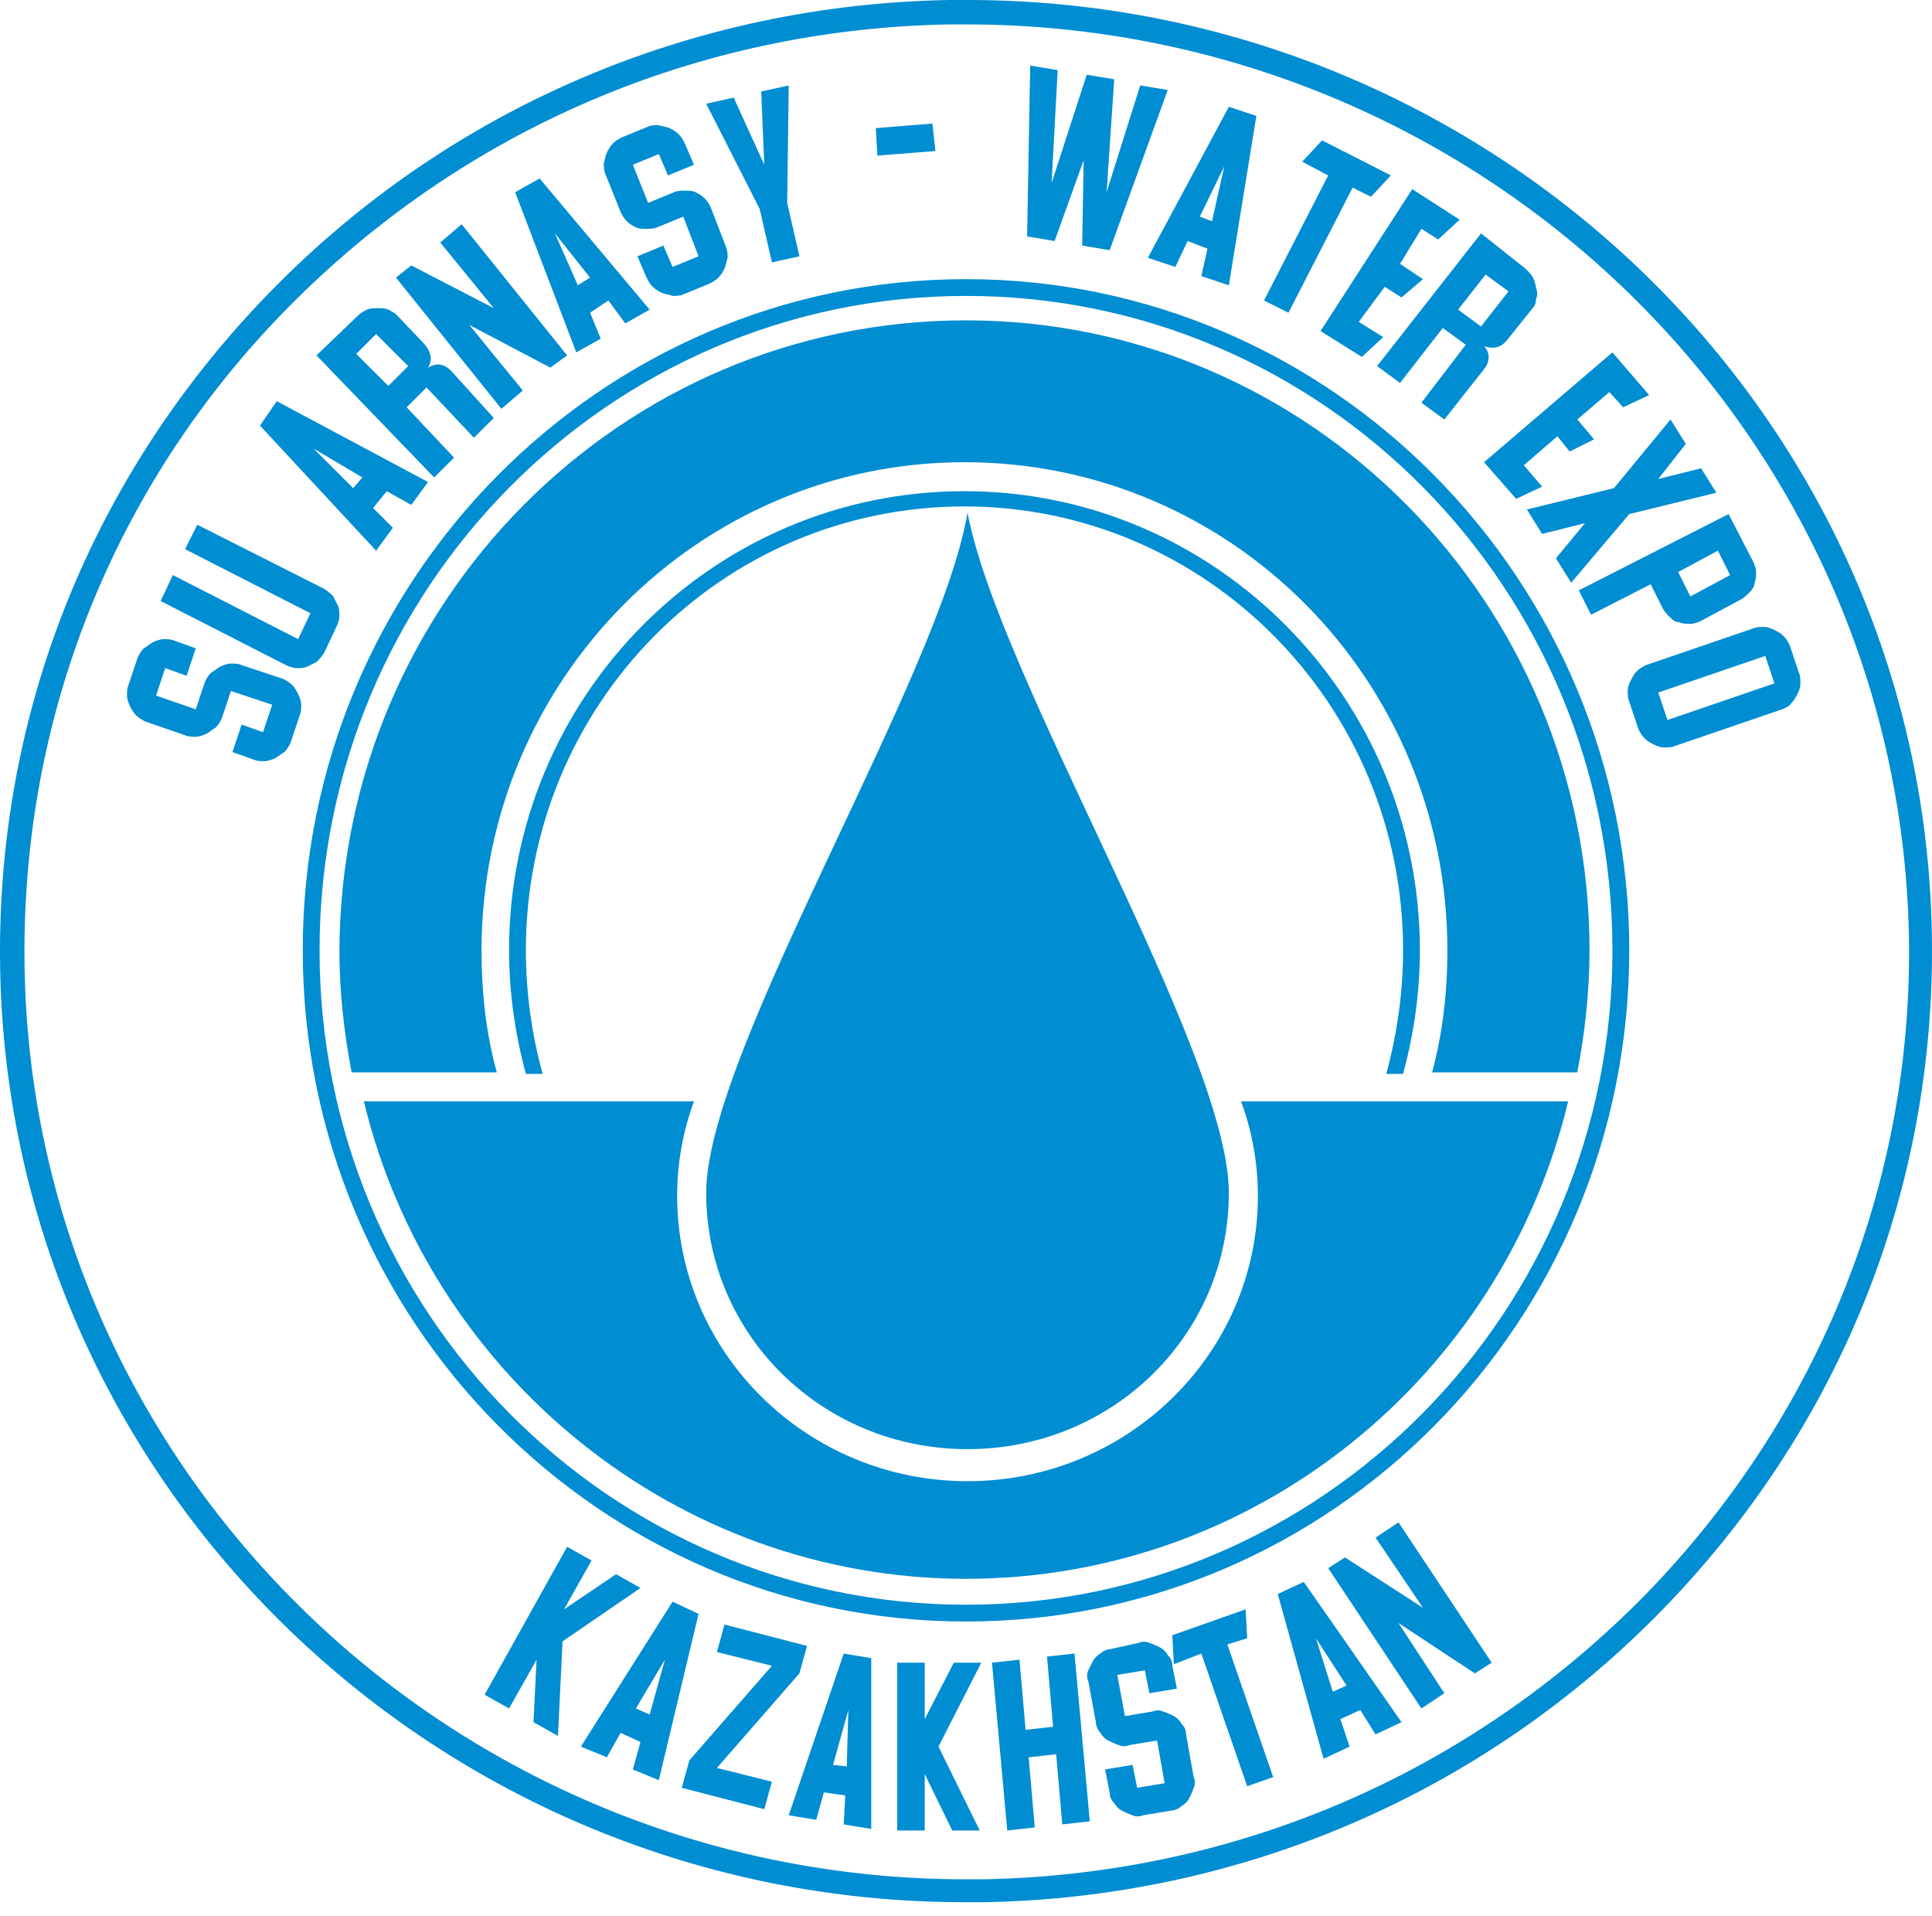
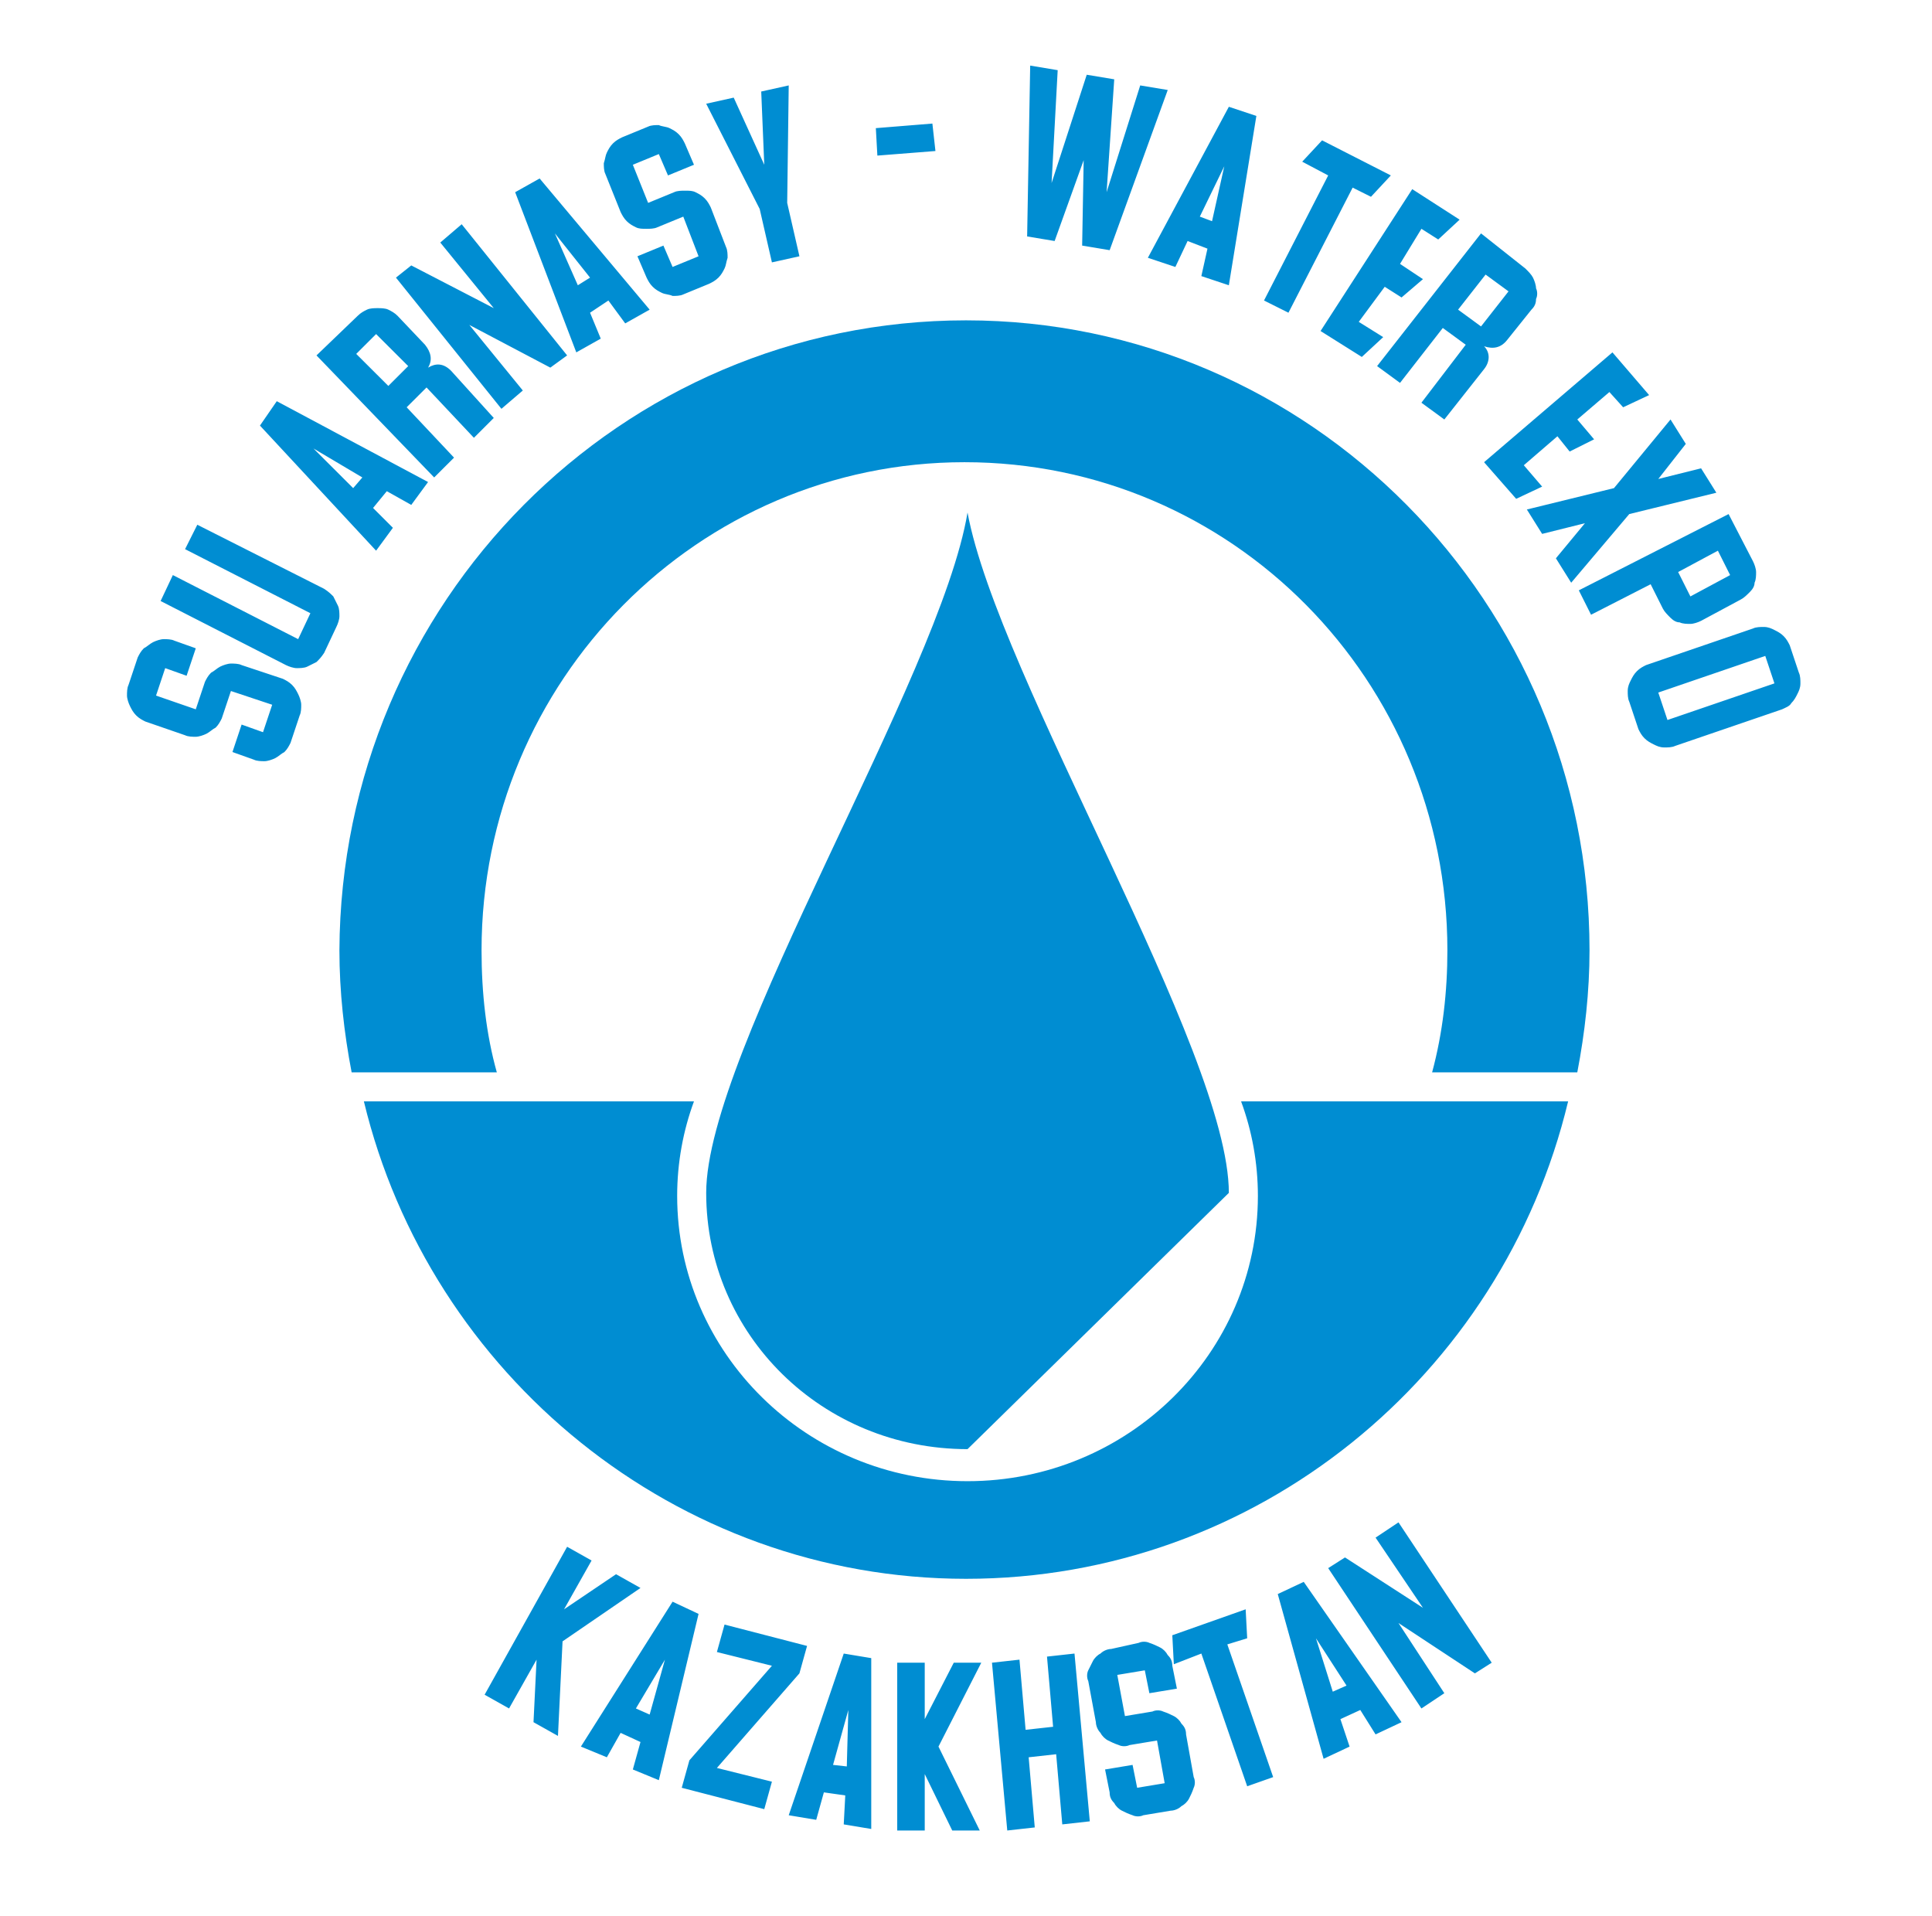
<svg xmlns="http://www.w3.org/2000/svg" width="120" height="119" viewBox="0 0 120 119" fill="none">
-   <path d="M59.905 118.135C27.347 118.135 0.579 92.367 0.01 60.157C-0.275 44.336 5.705 29.463 16.811 18.094C27.917 6.726 42.914 0.284 58.956 0C59.336 0 59.715 0 60.095 0C92.653 0 119.421 25.768 119.99 57.978C120.275 73.799 114.295 88.672 103.189 100.04C92.083 111.408 77.086 117.85 61.139 118.135C60.664 118.135 60.285 118.135 59.905 118.135ZM58.956 1.516C43.294 1.8 28.771 8.052 17.855 19.137C7.034 30.126 1.244 44.715 1.528 60.157C2.098 91.514 28.201 116.714 60 116.714C60.38 116.714 60.759 116.714 61.044 116.714C76.706 116.429 91.229 110.177 102.145 99.093C112.966 88.009 118.851 73.42 118.566 58.073C117.902 26.621 91.799 1.516 60 1.516C59.62 1.516 59.336 1.516 58.956 1.516Z" fill="#008DD2" />
  <path d="M83.54 96.724L82.496 97.388L88.286 106.103L89.71 105.156L86.863 100.798L91.609 103.924L92.653 103.261L86.863 94.545L85.439 95.493L88.381 99.851L83.54 96.724ZM82.781 105.061L81.737 101.745L83.635 104.682L82.781 105.061ZM84.49 106.198L85.439 107.714L87.052 106.956L80.977 98.24L79.364 98.998L82.211 109.229L83.825 108.471L83.255 106.766L84.49 106.198ZM74.618 102.693L77.465 110.935L79.079 110.366L76.231 102.124L77.465 101.745L77.37 99.945L72.814 101.556L72.909 103.356L74.618 102.693ZM69.017 102.408C68.828 102.408 68.543 102.503 68.353 102.693C68.163 102.787 67.973 102.977 67.878 103.166C67.783 103.356 67.688 103.545 67.594 103.735C67.499 103.924 67.499 104.208 67.594 104.398L68.068 106.956C68.068 107.145 68.163 107.429 68.353 107.619C68.448 107.808 68.638 107.998 68.828 108.093C69.017 108.187 69.207 108.282 69.492 108.377C69.682 108.471 69.967 108.471 70.156 108.377L71.865 108.093L72.34 110.745L70.631 111.029L70.346 109.608L68.638 109.892L68.922 111.314C68.922 111.598 69.017 111.787 69.207 111.977C69.302 112.166 69.492 112.356 69.682 112.45C69.872 112.545 70.061 112.64 70.346 112.735C70.536 112.829 70.821 112.829 71.011 112.735L72.719 112.45C72.909 112.45 73.194 112.356 73.384 112.166C73.574 112.071 73.763 111.882 73.858 111.692C73.953 111.503 74.048 111.314 74.143 111.029C74.238 110.84 74.238 110.556 74.143 110.366L73.668 107.714C73.668 107.429 73.574 107.24 73.384 107.05C73.289 106.861 73.099 106.672 72.909 106.577C72.719 106.482 72.529 106.387 72.245 106.293C72.055 106.198 71.77 106.198 71.58 106.293L69.872 106.577L69.397 104.019L71.106 103.735L71.39 105.156L73.099 104.872L72.814 103.451C72.814 103.166 72.719 102.977 72.529 102.787C72.434 102.598 72.245 102.408 72.055 102.314C71.865 102.219 71.675 102.124 71.39 102.029C71.201 101.935 70.916 101.935 70.726 102.029L69.017 102.408ZM63.702 107.429L63.322 103.072L61.614 103.261L62.563 113.682L64.271 113.492L63.892 109.135L65.6 108.945L65.98 113.303L67.689 113.113L66.739 102.693L65.031 102.882L65.41 107.24L63.702 107.429ZM59.24 103.261L57.437 106.766V103.261H55.728V113.682H57.437V110.177L59.145 113.682H60.854L58.291 108.471L60.949 103.261H59.24ZM51.742 109.608L52.691 106.198L52.596 109.703L51.742 109.608ZM52.501 111.503L52.406 113.303L54.115 113.587V102.977L52.406 102.693L48.989 112.735L50.697 113.019L51.172 111.314L52.501 111.503ZM44.528 109.798L49.653 103.924L50.128 102.219L45.002 100.893L44.528 102.598L47.945 103.451L42.819 109.324L42.344 111.029L47.47 112.356L47.945 110.65L44.528 109.798ZM39.497 106.103L41.3 103.072L40.351 106.482L39.497 106.103ZM39.782 108.187L39.307 109.892L40.921 110.556L43.389 100.23L41.775 99.472L36.08 108.471L37.693 109.135L38.548 107.619L39.782 108.187ZM38.263 97.766L35.035 99.945L36.744 96.914L35.225 96.061L30.1 105.25L31.618 106.103L33.327 103.072L33.137 106.956L34.656 107.808L34.941 101.935L39.782 98.619L38.263 97.766Z" fill="#008DD2" />
-   <path d="M60 100.703C37.314 100.703 18.804 82.04 18.804 59.02C18.804 35.999 37.314 17.336 60 17.336C82.686 17.336 101.196 35.999 101.196 59.02C101.196 82.04 82.781 100.703 60 100.703ZM60 18.378C37.883 18.378 19.848 36.568 19.848 59.02C19.848 81.472 37.883 99.661 60 99.661C82.117 99.661 100.152 81.472 100.152 59.02C100.152 36.568 82.212 18.378 60 18.378Z" fill="#008DD2" />
  <path d="M102.999 43.01L109.644 40.736L110.213 42.441L103.569 44.715L102.999 43.01ZM110.688 44.052C110.878 43.957 111.163 43.862 111.257 43.673C111.447 43.483 111.542 43.294 111.637 43.105C111.732 42.915 111.827 42.726 111.827 42.441C111.827 42.252 111.827 41.968 111.732 41.778L111.163 40.073C111.068 39.884 110.973 39.694 110.783 39.505C110.593 39.315 110.403 39.221 110.213 39.126C110.024 39.031 109.834 38.936 109.549 38.936C109.359 38.936 109.074 38.936 108.884 39.031L102.24 41.305C102.05 41.399 101.86 41.494 101.67 41.684C101.481 41.873 101.386 42.062 101.291 42.252C101.196 42.441 101.101 42.631 101.101 42.915C101.101 43.105 101.101 43.389 101.196 43.578L101.765 45.283C101.86 45.473 101.955 45.662 102.145 45.852C102.335 46.041 102.525 46.136 102.715 46.231C102.904 46.326 103.094 46.42 103.379 46.42C103.569 46.42 103.854 46.42 104.043 46.326L110.688 44.052ZM104.233 35.526L106.701 34.2L107.461 35.715L104.993 37.041L104.233 35.526ZM107.366 31.926L98.063 36.663L98.823 38.178L102.525 36.284L103.284 37.799C103.379 37.989 103.569 38.178 103.759 38.368C103.949 38.557 104.138 38.652 104.328 38.652C104.518 38.747 104.803 38.747 104.993 38.747C105.183 38.747 105.467 38.652 105.657 38.557L108.125 37.231C108.315 37.136 108.505 36.947 108.695 36.757C108.884 36.568 108.979 36.378 108.979 36.189C109.074 35.999 109.074 35.715 109.074 35.526C109.074 35.336 108.979 35.052 108.884 34.863L107.366 31.926ZM101.196 31.926L106.606 30.6L105.657 29.084L102.999 29.747L104.708 27.568L103.759 26.052L100.247 30.315L94.836 31.642L95.785 33.157L98.443 32.494L96.64 34.673L97.589 36.189L101.196 31.926ZM96.734 27.094L97.494 28.042L99.013 27.284L97.969 26.052L99.962 24.347L100.816 25.294L102.43 24.537L100.152 21.884L92.178 28.705L94.172 30.979L95.785 30.221L94.646 28.894L96.734 27.094ZM92.178 22.926C92.558 22.452 92.558 21.884 92.178 21.505C92.748 21.695 93.222 21.6 93.602 21.126L95.121 19.231C95.311 19.042 95.406 18.852 95.406 18.568C95.501 18.379 95.501 18.095 95.406 17.905C95.406 17.716 95.311 17.431 95.216 17.242C95.121 17.052 94.931 16.863 94.741 16.674L91.989 14.495L85.534 22.736L86.958 23.779L89.615 20.368L91.039 21.41L88.287 25.01L89.71 26.052L92.178 22.926ZM93.697 18.095L91.989 20.273L90.565 19.231L92.273 17.052L93.697 18.095ZM86.008 17.81L87.053 18.474L88.382 17.337L86.958 16.389L88.287 14.21L89.331 14.873L90.66 13.642L87.717 11.747L82.022 20.558L84.585 22.168L85.913 20.937L84.395 19.989L86.008 17.81ZM82.496 10.895L78.51 18.663L80.028 19.421L84.015 11.652L85.154 12.221L86.388 10.895L82.117 8.716L80.883 10.042L82.496 10.895ZM74.523 13.453L76.042 10.326L75.282 13.737L74.523 13.453ZM74.998 15.442L74.618 17.147L76.326 17.716L78.035 7.2L76.326 6.632L71.296 16.01L73.004 16.579L73.764 14.968L74.998 15.442ZM68.733 11.937L69.207 4.926L67.499 4.642L65.316 11.368L65.695 4.358L63.987 4.074L63.797 14.684L65.505 14.968L67.309 9.947L67.214 15.252L68.923 15.537L72.53 5.589L70.821 5.305L68.733 11.937ZM58.102 9.379L57.912 7.674L54.4 7.958L54.495 9.663L58.102 9.379ZM45.572 6.063L43.863 6.442L47.186 12.979L47.945 16.295L49.654 15.916L48.894 12.6L48.989 5.305L47.281 5.684L47.47 10.232L45.572 6.063ZM38.643 8.526C38.453 8.621 38.263 8.716 38.073 8.905C37.883 9.095 37.788 9.284 37.694 9.474C37.599 9.663 37.599 9.853 37.504 10.137C37.504 10.326 37.504 10.611 37.599 10.8L38.548 13.168C38.643 13.358 38.738 13.547 38.928 13.737C39.117 13.926 39.307 14.021 39.497 14.116C39.687 14.21 39.877 14.21 40.161 14.21C40.351 14.21 40.636 14.21 40.826 14.116L42.44 13.453L43.389 15.916L41.775 16.579L41.206 15.252L39.592 15.916L40.161 17.242C40.256 17.431 40.351 17.621 40.541 17.81C40.731 18 40.921 18.095 41.111 18.189C41.3 18.284 41.585 18.284 41.775 18.379C41.965 18.379 42.25 18.379 42.44 18.284L44.053 17.621C44.243 17.526 44.433 17.431 44.623 17.242C44.813 17.052 44.907 16.863 45.002 16.674C45.097 16.484 45.097 16.295 45.192 16.01C45.192 15.821 45.192 15.537 45.097 15.347L44.148 12.884C44.053 12.695 43.958 12.505 43.768 12.316C43.579 12.126 43.389 12.031 43.199 11.937C43.009 11.842 42.819 11.842 42.535 11.842C42.345 11.842 42.06 11.842 41.87 11.937L40.256 12.6L39.307 10.232L40.921 9.568L41.49 10.895L43.104 10.232L42.535 8.905C42.44 8.716 42.345 8.526 42.155 8.337C41.965 8.147 41.775 8.053 41.585 7.958C41.395 7.863 41.111 7.863 40.921 7.768C40.731 7.768 40.446 7.768 40.256 7.863L38.643 8.526ZM35.89 17.716L34.466 14.495L36.649 17.242L35.89 17.716ZM37.788 18.663L38.833 20.084L40.351 19.231L33.517 11.084L31.998 11.937L35.795 21.884L37.314 21.031L36.649 19.421L37.788 18.663ZM25.544 16.484L24.594 17.242L31.144 25.389L32.473 24.252L29.151 20.179L34.181 22.831L35.225 22.073L28.676 13.926L27.347 15.063L30.669 19.137L25.544 16.484ZM28.012 23.021C27.537 22.547 27.062 22.547 26.588 22.831C26.872 22.358 26.777 21.884 26.398 21.41L24.689 19.61C24.499 19.421 24.31 19.326 24.12 19.231C23.93 19.137 23.645 19.137 23.455 19.137C23.265 19.137 22.981 19.137 22.791 19.231C22.601 19.326 22.411 19.421 22.221 19.61L19.658 22.073L26.967 29.652L28.201 28.421L25.259 25.294L26.493 24.063L29.435 27.189L30.669 25.957L28.012 23.021ZM23.36 20.747L25.354 22.736L24.12 23.968L22.126 21.979L23.36 20.747ZM21.936 30.315L19.469 27.852L22.506 29.652L21.936 30.315ZM24.025 30.505L25.544 31.357L26.588 29.936L17.191 24.916L16.146 26.431L23.36 34.2L24.404 32.779L23.171 31.547L24.025 30.505ZM12.255 32.589L11.495 34.105L19.279 38.084L18.519 39.694L10.736 35.715L9.976 37.326L17.76 41.305C17.95 41.399 18.235 41.494 18.424 41.494C18.614 41.494 18.899 41.494 19.089 41.399C19.279 41.305 19.469 41.21 19.658 41.115C19.848 40.926 19.943 40.831 20.133 40.547L20.892 38.936C20.987 38.747 21.082 38.463 21.082 38.273C21.082 38.084 21.082 37.799 20.987 37.61C20.892 37.42 20.797 37.231 20.703 37.041C20.513 36.852 20.418 36.757 20.133 36.568L12.255 32.589ZM7.983 42.536C7.888 42.726 7.888 43.01 7.888 43.199C7.888 43.389 7.983 43.673 8.078 43.862C8.173 44.052 8.268 44.241 8.458 44.431C8.648 44.62 8.837 44.715 9.027 44.81L11.495 45.662C11.685 45.757 11.97 45.757 12.16 45.757C12.35 45.757 12.634 45.662 12.824 45.568C13.014 45.473 13.204 45.283 13.394 45.189C13.584 44.999 13.678 44.81 13.773 44.62L14.343 42.915L16.906 43.768L16.336 45.473L15.007 44.999L14.438 46.705L15.767 47.178C15.957 47.273 16.241 47.273 16.431 47.273C16.621 47.273 16.906 47.178 17.096 47.084C17.285 46.989 17.475 46.799 17.665 46.705C17.855 46.515 17.95 46.326 18.045 46.136L18.614 44.431C18.709 44.241 18.709 43.957 18.709 43.768C18.709 43.578 18.614 43.294 18.519 43.105C18.424 42.915 18.329 42.726 18.14 42.536C17.95 42.347 17.76 42.252 17.57 42.157L15.007 41.305C14.817 41.21 14.533 41.21 14.343 41.21C14.153 41.21 13.868 41.305 13.678 41.399C13.489 41.494 13.299 41.684 13.109 41.778C12.919 41.968 12.824 42.157 12.729 42.347L12.16 44.052L9.692 43.199L10.261 41.494L11.59 41.968L12.16 40.263L10.831 39.789C10.641 39.694 10.356 39.694 10.166 39.694C9.976 39.694 9.692 39.789 9.502 39.884C9.312 39.978 9.122 40.168 8.932 40.263C8.742 40.452 8.648 40.642 8.553 40.831L7.983 42.536Z" fill="#008DD2" />
-   <path fill-rule="evenodd" clip-rule="evenodd" d="M60.095 89.998C51.077 89.998 43.863 82.893 43.863 74.083C43.863 65.273 58.386 42.062 60.095 31.831C61.993 42.062 76.326 65.273 76.326 74.083C76.326 82.893 69.112 89.998 60.095 89.998Z" fill="#008DD2" />
+   <path fill-rule="evenodd" clip-rule="evenodd" d="M60.095 89.998C51.077 89.998 43.863 82.893 43.863 74.083C43.863 65.273 58.386 42.062 60.095 31.831C61.993 42.062 76.326 65.273 76.326 74.083Z" fill="#008DD2" />
  <path fill-rule="evenodd" clip-rule="evenodd" d="M97.399 68.399C93.317 85.451 78.035 98.051 60 98.051C41.965 98.051 26.683 85.356 22.601 68.399H43.104C42.44 70.199 42.06 72.188 42.06 74.272C42.06 84.03 50.128 91.988 60.095 91.988C70.062 91.988 78.13 84.03 78.13 74.272C78.13 72.188 77.75 70.199 77.086 68.399H97.399Z" fill="#008DD2" />
  <path fill-rule="evenodd" clip-rule="evenodd" d="M60 19.895C81.357 19.895 98.728 37.42 98.728 59.02C98.728 61.578 98.443 64.136 97.968 66.599H88.951C89.615 64.136 89.9 61.578 89.9 59.02C89.9 42.252 76.516 28.705 59.905 28.705C43.389 28.705 29.91 42.252 29.91 59.02C29.91 61.673 30.195 64.231 30.859 66.599H21.841C21.367 64.136 21.082 61.578 21.082 59.02C21.177 37.42 38.548 19.895 60 19.895Z" fill="#008DD2" />
-   <path fill-rule="evenodd" clip-rule="evenodd" d="M59.905 30.505C75.472 30.505 88.192 43.294 88.192 59.02C88.192 61.673 87.812 64.231 87.148 66.694H86.103C86.768 64.231 87.148 61.673 87.148 59.02C87.148 43.768 74.903 31.452 59.905 31.452C44.813 31.452 32.663 43.768 32.663 59.02C32.663 61.673 33.042 64.325 33.707 66.694H32.663C31.998 64.231 31.619 61.673 31.619 59.02C31.619 43.294 44.243 30.505 59.905 30.505Z" fill="#008DD2" />
</svg>